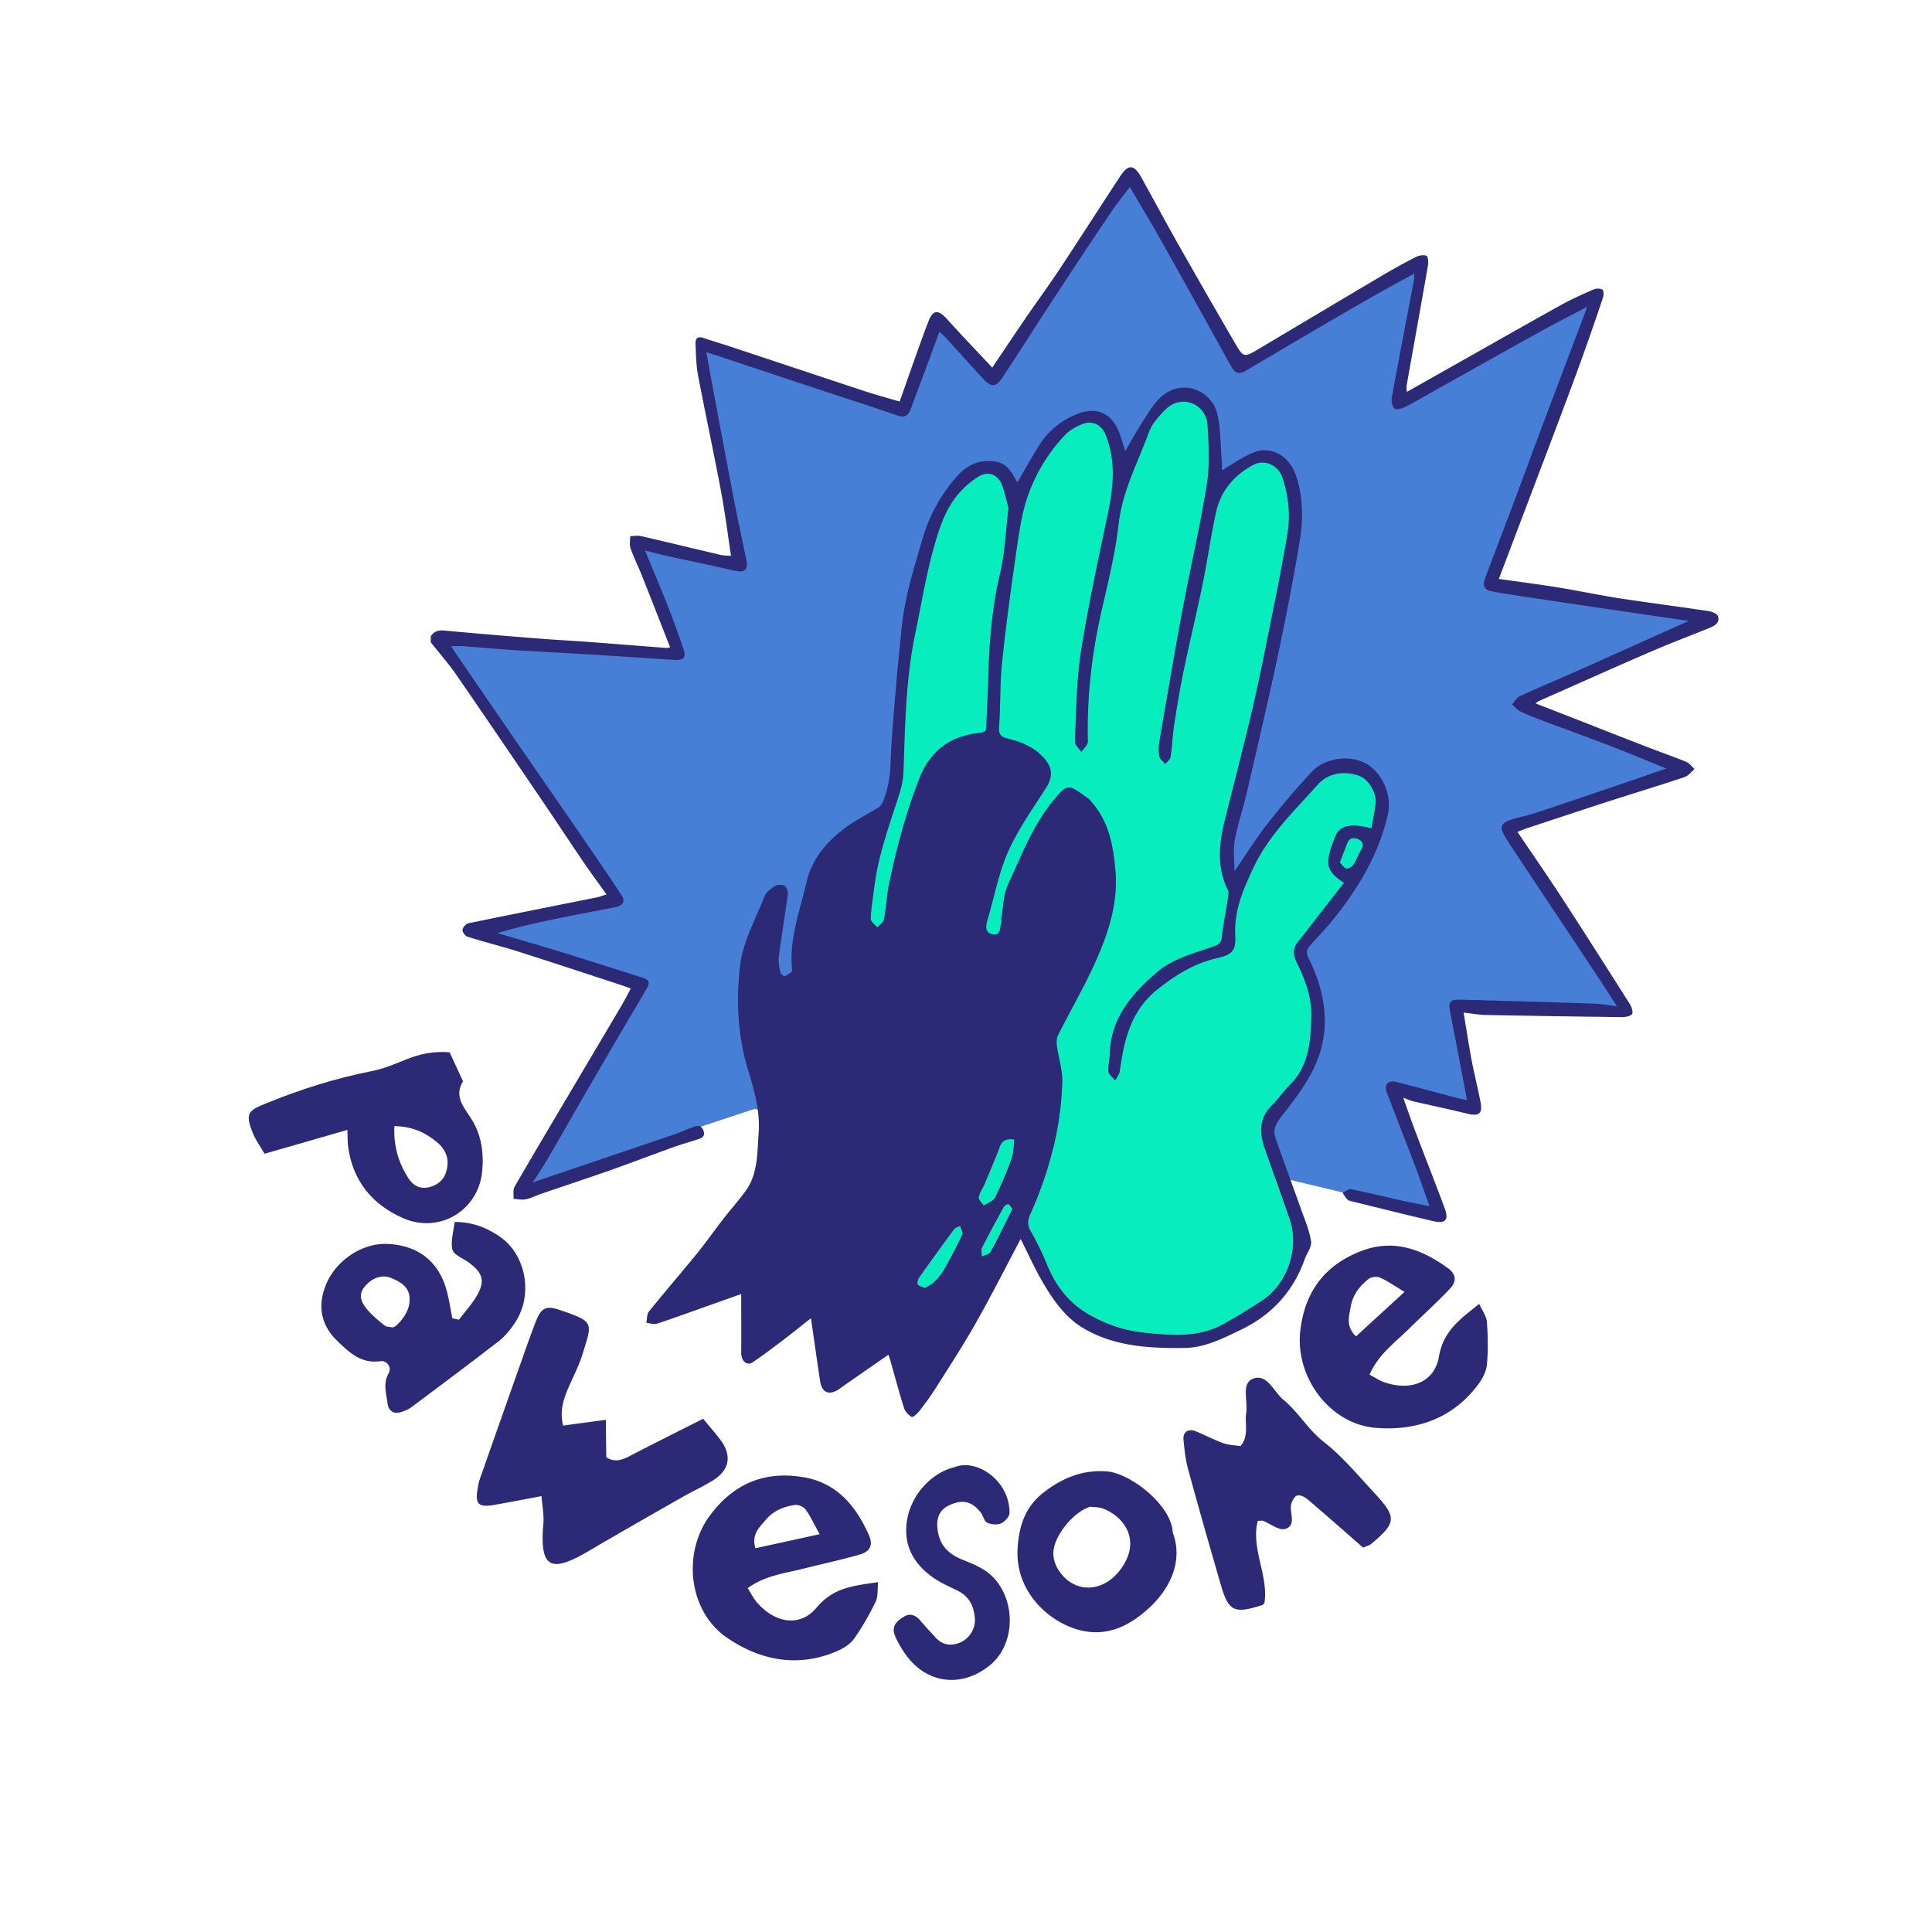
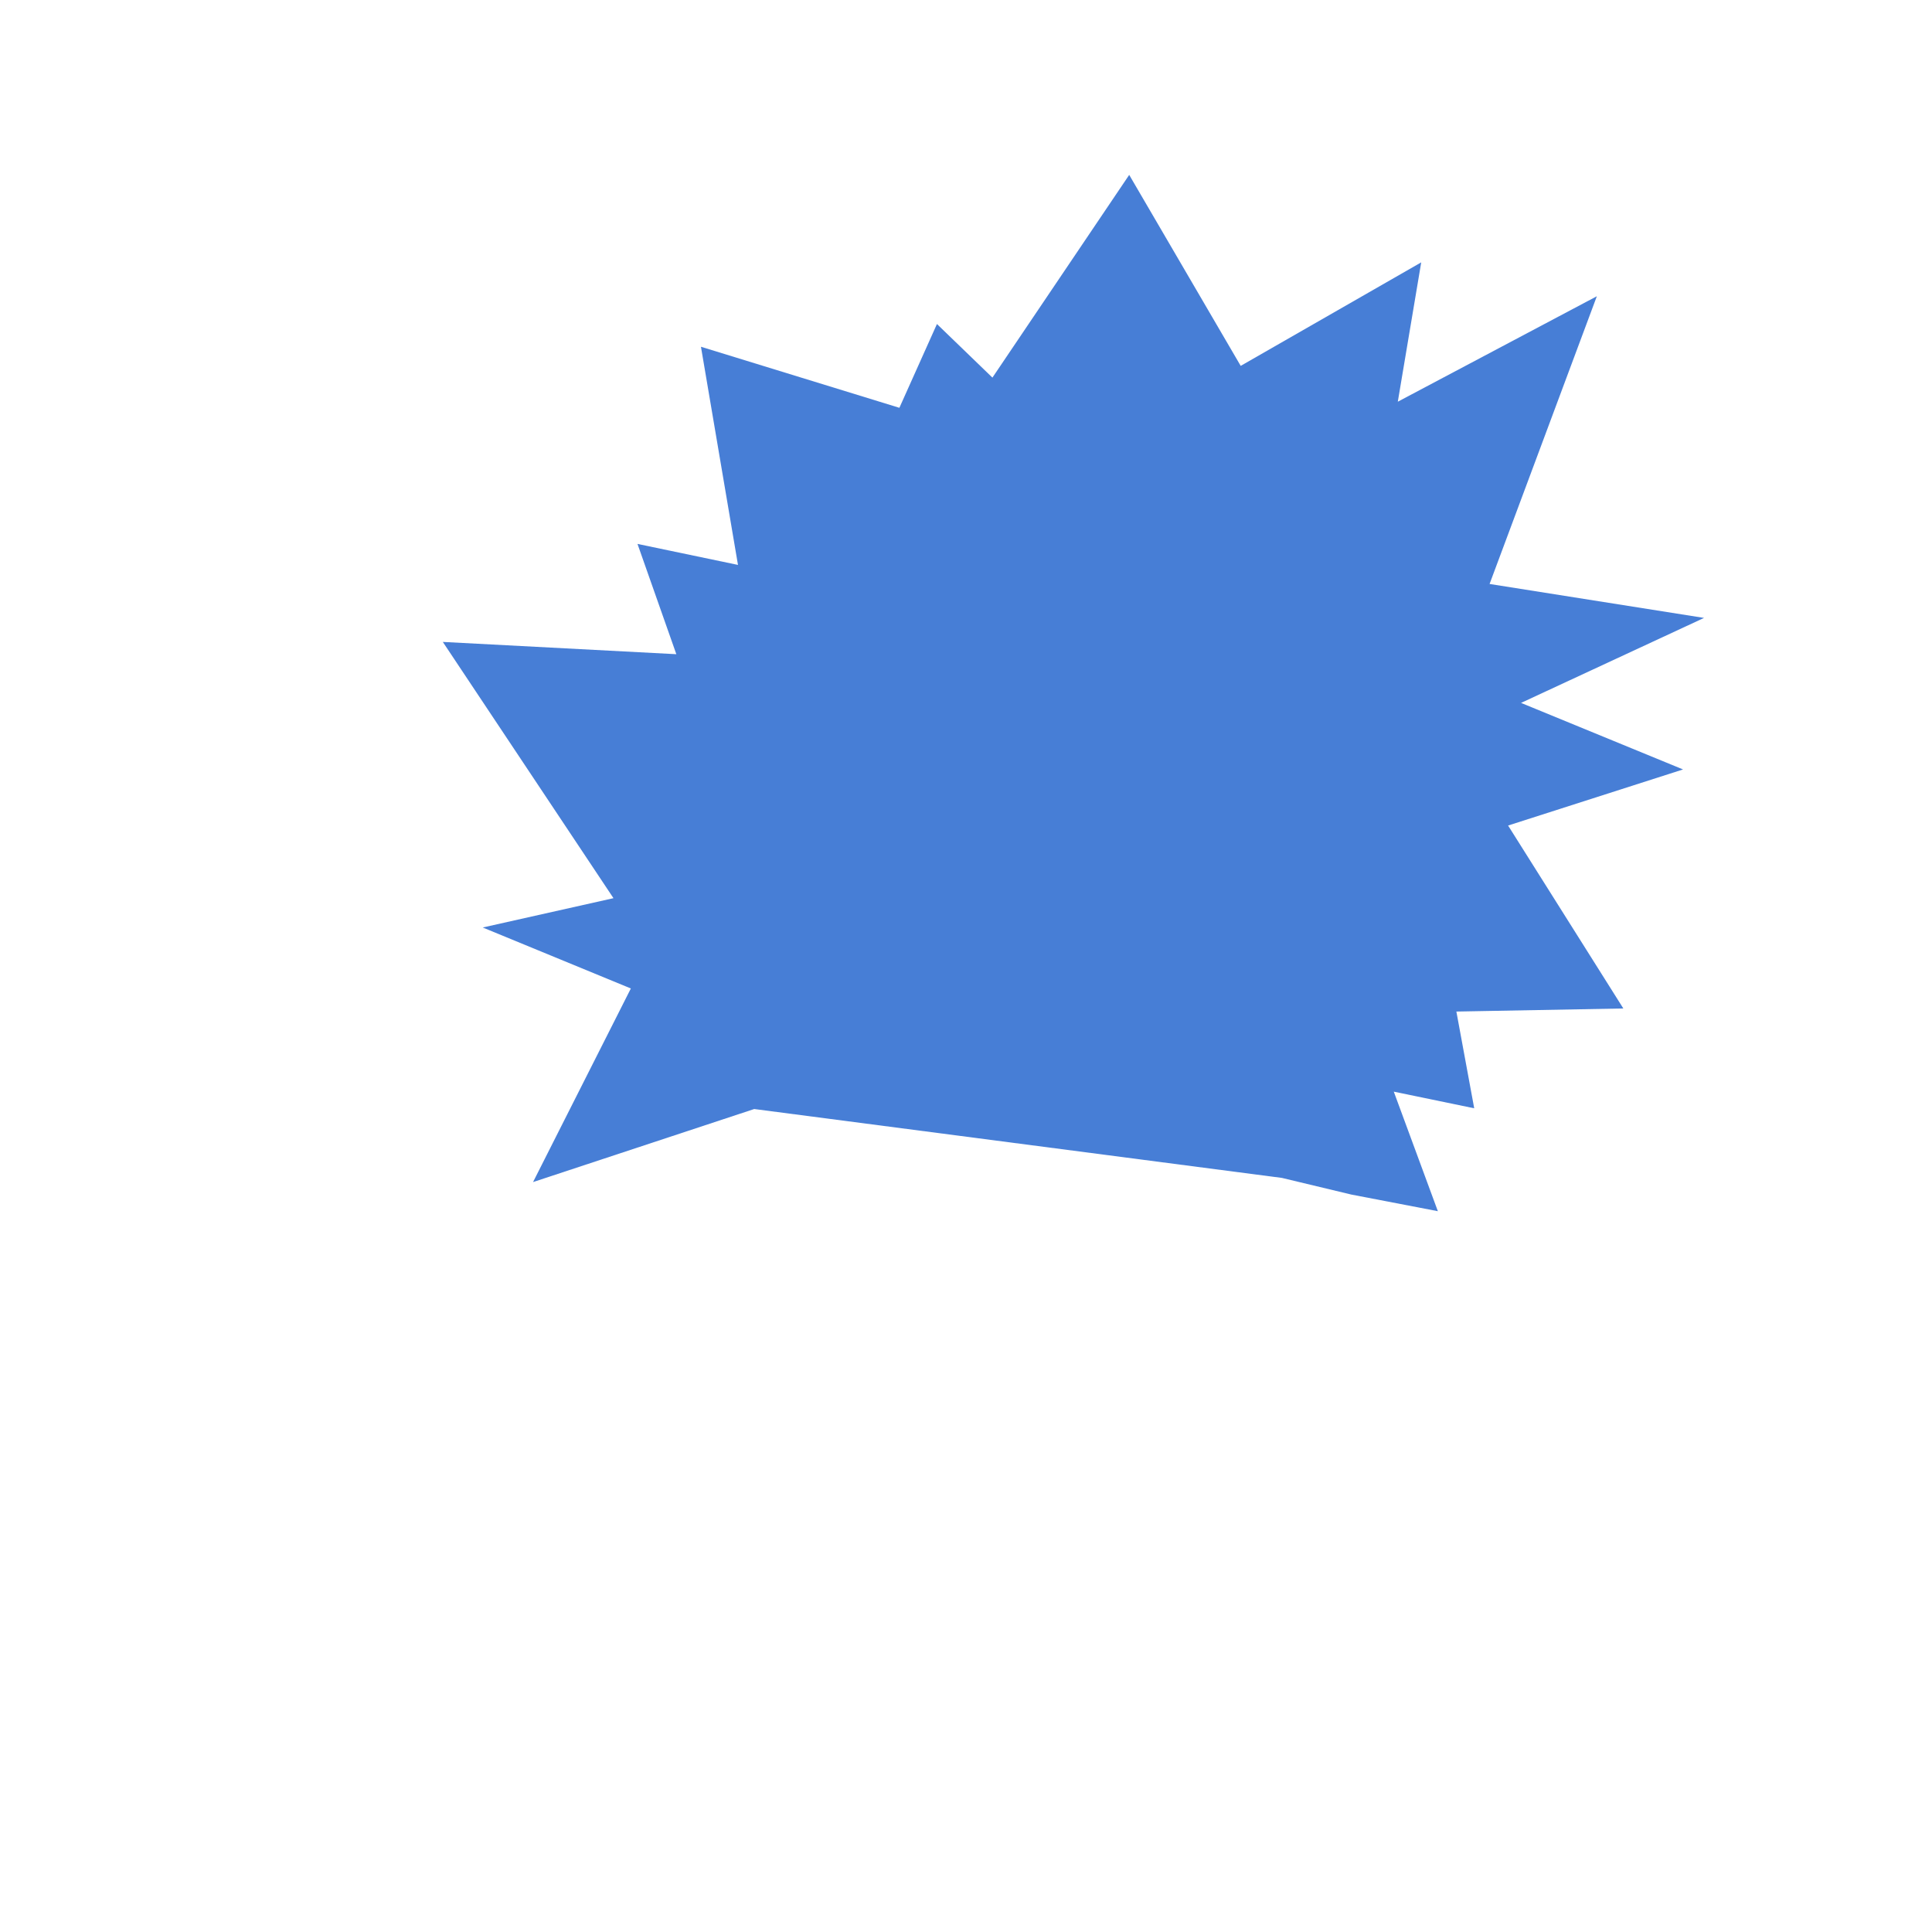
<svg xmlns="http://www.w3.org/2000/svg" viewBox="0 0 288 288">
  <defs>
    <style>.cls-1{fill:#07edbe}.cls-2{fill:#2c2977}</style>
  </defs>
  <path id="Blue" d="m112.43 165.32-32.97 10.89 14.58-28.86-22.08-9.09 19.49-4.37-25.44-38.2 34.81 1.83-5.79-16.44 14.98 3.13-5.52-32.52 29.58 9.1 5.6-12.49 8.27 7.99 20.39-30.22 16.62 28.47 26.91-15.43-3.49 20.77 29.67-15.72-15.99 42.89 31.97 5.06-27.28 12.67 24.15 9.92-26.08 8.36 17.18 27.27-24.89.46 2.66 14.42-11.99-2.48 6.57 17.82-12.9-2.48-10.34-2.48z" style="fill:#477ed6" />
  <g id="Teal">
-     <path d="M202.75 115.71c1.42.58 2.38 2.62 2.33 3.72-.06 1.32-.41 2.63-.65 4.07-2.87-.83-4.7-.47-5.35 1.13-1.67 4.09-1.49 5.16 1.28 6.97-1.31 1.67-2.6 3.32-3.89 4.97-.97 1.25-1.9 2.54-2.93 3.75-.86 1.01-.79 2.03-.25 3.12 1.23 2.48 2.24 5.1 2.19 7.87-.07 3.72-.27 7.5-3.19 10.41-.96.95-1.72 2.1-2.68 3.05-1.91 1.9-1.91 4.06-1.08 6.4 1.24 3.5 2.46 7 3.69 10.51 1.51 4.33-.28 9.7-4.13 12.21-1.9 1.23-3.83 2.44-5.82 3.53-3.7 2.02-7.72 1.63-11.69 1.22-2.88-.3-5.56-1.17-8.13-2.63-3.14-1.77-5.08-4.36-6.4-7.6-.69-1.7-1.51-3.35-2.42-4.94-.53-.94-.39-1.66.02-2.58 2.78-6.22 4.48-12.73 4.7-19.56.06-1.79-.56-3.6-.8-5.41-.07-.52-.07-1.15.16-1.6 1.97-3.93 4.22-7.74 5.95-11.77 1.74-4.03 3.02-8.3 2.61-12.79-.31-3.52-.91-7.01-3.28-9.88-.25-.3-.48-.63-.79-.86-2.9-2.06-2.96-2.45-5.35.53-3 3.75-4.64 8.14-6.61 12.38-.68 1.48-.66 3.28-.95 4.93-.04.23.06.51-.02.72-.26.7-.04 1.93-1.28 1.71-1.13-.2-1.1-1.12-.81-2.08 1.02-3.42 1.66-7.01 3.09-10.25 1.48-3.34 3.66-6.38 5.64-9.49 1.05-1.66 1.03-3-.32-4.5-1.47-1.63-3.4-2.4-5.46-2.89-1.07-.26-1.28-.72-1.2-1.8.23-3.17.11-6.38.44-9.54.59-5.63 1.36-11.24 2.17-16.84.39-2.67.77-5.39 1.65-7.92 1.18-3.38 3.05-6.47 5.53-9.1.7-.75 1.7-1.31 2.66-1.68 1.54-.58 2.88.15 3.49 1.72 1.4 3.61 1.17 7.29.41 11.01-1.45 7.04-3.02 14.07-4.13 21.16-.7 4.43-.7 8.98-.91 13.48-.02.48.63 1 .96 1.51.33-.51.97-1.02.96-1.52-.15-6.56.56-13.01 2.02-19.4.99-4.33 2.07-8.67 2.57-13.07.56-4.93 2.88-9.18 4.52-13.69.44-1.23 1.44-2.31 2.38-3.28 1.01-1.04 2.4-1.53 3.83-1.08 1.52.48 2.44 1.84 2.53 3.27.18 2.97.36 6.03-.11 8.94-.97 6.13-2.41 12.19-3.55 18.29-1.24 6.62-2.36 13.26-3.5 19.89-.13.76-.16 1.58-.02 2.33.07.42.58.75.89 1.12.26-.34.71-.66.77-1.04.24-1.58.29-3.19.53-4.77.42-2.68.85-5.35 1.4-8 .9-4.35 1.96-8.66 2.85-13.01.73-3.56 1.22-7.17 2-10.72.7-3.19 2.72-5.54 5.56-7.05 1.7-.91 3.74.07 4.35 1.91.91 2.72 1.21 5.59.74 8.39-.91 5.51-2.06 10.98-3.16 16.46-.7 3.51-1.43 7.02-2.26 10.5-1.25 5.25-2.6 10.47-3.91 15.71-.88 3.51-1.24 6.99.46 10.4.18.37.05.93-.02 1.38-.28 1.87-.69 3.72-.87 5.59-.08.95-.59 1.23-1.3 1.48-2.92 1.02-5.99 1.78-8.4 3.84-3.76 3.21-6.88 6.84-7.02 12.17-.02.87-.3 1.76-.2 2.61.06.47.65.89 1 1.33.23-.45.6-.88.67-1.35.65-4.65 1.62-9.05 5.65-12.25 2.75-2.19 5.58-3.92 9.03-4.68 2.16-.48 2.66-1.18 2.54-3.39-.19-3.69 1.2-6.85 2.74-10.1 2.3-4.86 6.09-8.44 9.56-12.33 1.69-1.89 4.27-2.09 6.32-1.25" class="cls-1" />
-     <path d="M202.53 125.12c.65.3.83.85.39 1.56-.45.73-.73 1.57-1.2 2.28-.19.29-.75.58-1.04.5-.38-.11-.65-.58-.96-.89.43-1.13.78-2.03 1.13-2.92.34-.86 1.06-.81 1.68-.53m-53.51 45.92c.36-.99.94-1.37 2.2-1.17-.15 1-.15 2.03-.48 2.94-.7 1.94-1.5 3.85-2.42 5.69-.28.54-1.1.81-1.67 1.2-.26-.41-.79-.86-.73-1.22.11-.68.58-1.3.86-1.96.76-1.82 1.56-3.63 2.24-5.48m1.88 9.19c-.22.46-.39.81-.56 1.15-.89 1.76-1.74 3.54-2.71 5.26-.19.34-.82.43-1.24.64 0-.43-.16-.93.01-1.27 1.04-2.06 2.15-4.09 3.26-6.11.11-.2.53-.43.67-.36.25.12.39.46.57.69m-1.48-107.82c.43 1.21.69 2.48.92 3.33-.43 3.52-.52 6.65-1.23 9.63-1.25 5.27-1.67 10.58-1.79 15.94-.05 2.33-.22 4.65-.28 6.98-.02.68-.21.88-.91.95-4.42.43-7.44 2.61-9.1 6.86-1.98 5.09-3.38 10.32-4.49 15.64-.36 1.76-.43 3.58-.77 5.34-.08.44-.65.79-1 1.18-.35-.44-1-.89-.98-1.32.05-1.54.34-3.06.52-4.59.58-4.86 2.29-9.42 3.76-14.04.34-1.07.57-2.21.61-3.33.23-6.89.33-13.78 1.75-20.56.88-4.2 1.56-8.46 2.71-12.59.82-2.95 1.74-5.98 3.86-8.37.82-.93 1.8-1.77 2.85-2.42 1.47-.92 2.99-.3 3.57 1.37m-6.3 110.35c.12.44.46.98.31 1.3-.82 1.74-1.72 3.44-2.67 5.12-.39.69-.92 1.32-1.48 1.89-.38.39-.93.62-1.39.92-.43-.2-.93-.28-1.05-.53-.13-.26.03-.77.22-1.05 1.7-2.4 3.42-4.78 5.17-7.14.18-.26.59-.35.89-.51" class="cls-1" />
-   </g>
+     </g>
  <g id="Dark_Blue">
-     <path d="M256.09 91.86c.31.89-.4 1.39-1.17 1.71-3 1.21-6.02 2.36-8.99 3.64-5.55 2.4-11.06 4.88-16.59 7.32-.12.06-.21.16-.43.33 1.95.75 3.8 1.48 5.66 2.2 3.59 1.41 7.19 2.83 10.79 4.22 2.01.78 4.05 1.49 6.04 2.3.47.2.81.71 1.21 1.07-.49.41-.93 1-1.5 1.19-3.7 1.24-7.44 2.37-11.16 3.57-4.15 1.34-8.28 2.72-12.41 4.08-.41.14-.8.31-1.33.52 2.19 3.25 4.37 6.38 6.45 9.57 3.45 5.31 6.85 10.65 10.24 16 .29.45.58 1.18.4 1.56-.15.33-.98.48-1.51.48-6.78-.08-13.57-.19-20.36-.32-.94-.02-1.89-.2-3.25-.35.41 2.46.75 4.73 1.17 6.98.41 2.13.94 4.23 1.35 6.35.34 1.74-.24 2.16-1.99 1.73-2.67-.66-5.37-1.22-8.05-1.84-.4-.09-.79-.28-1.48-.53.65 1.82 1.2 3.43 1.81 5.03 1.45 3.83 2.96 7.64 4.38 11.48.64 1.72.07 2.31-1.74 1.88-3.97-.93-7.94-1.92-11.9-2.9-.28-.07-.62-.1-.82-.28-.31-.28-.53-.68-.78-1.03.42-.19.89-.62 1.25-.55 2.55.51 5.07 1.13 7.6 1.7 1.25.28 2.5.51 4.12.84-.8-2.23-1.45-4.15-2.16-6.03-1.39-3.65-2.82-7.28-4.21-10.93-.43-1.13.19-1.87 1.35-1.58 3.04.77 6.06 1.59 9.08 2.39.44.12.9.2 1.53.34-.85-4.48-1.66-8.74-2.49-12.99-.33-1.7-.12-2.03 1.59-1.99 6.62.18 13.25.37 19.88.59 1 .04 2 .23 3.37.4-1.09-1.69-1.99-3.1-2.91-4.49-4.29-6.46-8.59-12.92-12.88-19.38-.03-.04-.07-.07-.09-.11-1.63-2.64-2.34-3.34 1.56-4.25 1.42-.32 2.8-.8 4.18-1.26 3.98-1.33 7.95-2.69 11.92-4.04 1.76-.6 3.51-1.21 5.58-1.92-2.86-1.16-5.48-2.26-8.13-3.28-3.38-1.3-6.79-2.53-10.17-3.8-1.18-.45-2.35-.9-3.48-1.44-.47-.23-.82-.69-1.23-1.04.4-.43.72-1.03 1.22-1.25 3.12-1.43 6.29-2.75 9.43-4.15 5.13-2.29 10.26-4.6 15.71-7.04l-16.33-2.39c-3.34-.5-6.69-1-10.04-1.51-1.07-.16-2.14-.34-3.19-.56-1.06-.23-1.13-1.02-.83-1.83 1.43-3.85 2.91-7.68 4.36-11.53 1.57-4.19 3.1-8.38 4.68-12.57 1.95-5.19 3.92-10.37 5.88-15.56.09-.21.16-.44.31-.88-2.53 1.34-4.9 2.55-7.23 3.84-5.19 2.87-10.36 5.78-15.54 8.68-1.48.83-2.94 1.69-4.45 2.46-.45.22-1.31.4-1.52.18-.34-.37-.47-1.12-.37-1.65 1.07-5.88 2.21-11.76 3.32-17.63.05-.27 0-.55 0-.83 0-.01.02-.01.03-.02l.03-.13c-.02.03-.04.07-.06.11v.04c-2.55 1.42-5.12 2.8-7.65 4.26-5.83 3.38-11.64 6.78-17.43 10.22-1.19.7-1.72.22-2.28-.8-3.44-6.22-6.89-12.43-10.37-18.62-1.48-2.64-3.05-5.23-4.65-7.97-.98 1.31-2.01 2.58-2.92 3.94-2.66 3.94-5.29 7.91-7.9 11.89-2.74 4.17-5.42 8.38-8.15 12.56-.94 1.43-1.67 1.51-2.83.27-1.89-2.03-3.73-4.1-5.59-6.15-.26-.29-.56-.53-.99-.94-.74 1.99-1.42 3.86-2.11 5.72-.71 1.91-1.44 3.81-2.13 5.72-.37 1.05-.89 1.45-2.08 1.04-3.69-1.29-7.43-2.47-11.14-3.7-5.3-1.75-10.59-3.52-15.88-5.28-.37-.12-.74-.22-1.41-.43.46 2.5.87 4.81 1.31 7.12.97 5.16 1.93 10.33 2.93 15.49.53 2.74 1.13 5.47 1.7 8.2.35 1.65-.2 2.11-1.87 1.73-3.34-.78-6.71-1.47-10.06-2.21-.92-.2-1.82-.45-3.15-.79 1.29 3.15 2.45 5.88 3.53 8.63.79 2.02 1.52 4.07 2.22 6.12.4 1.18.06 1.64-1.26 1.57-4.02-.23-8.04-.53-12.06-.77-4.07-.25-8.14-.45-12.22-.71-2.46-.16-4.93-.39-7.39-.57-.46-.03-.93 0-1.75 0 1.2 1.76 2.22 3.27 3.25 4.77 2.63 3.83 5.26 7.66 7.89 11.48 2.88 4.18 5.78 8.34 8.65 12.53 1.91 2.79 3.84 5.58 5.68 8.42.55.84.1 1.5-.86 1.69-2.55.51-5.1.97-7.65 1.49-3.33.67-6.66 1.38-10.03 2.4 3.15.93 6.3 1.83 9.43 2.79 4.01 1.24 8.01 2.53 12.01 3.79 1.22.37 1.38.72.73 1.83-2.47 4.22-4.97 8.42-7.42 12.65-2.41 4.13-4.76 8.28-7.16 12.41-.66 1.14-1.4 2.25-2.27 3.64 7.19-2.42 14.03-4.72 20.86-7.04 1.04-.35 2.03-.82 3.05-1.19.59-.21 1.13-.28 1.46.5.31.76-.04 1.09-.65 1.3-1.27.43-2.56.78-3.82 1.23-3.19 1.15-6.36 2.36-9.55 3.49-3.37 1.18-6.76 2.3-10.13 3.45-.78.27-1.52.66-2.3.82-.59.13-1.23-.03-1.85-.06.05-.61-.1-1.33.17-1.81 2.67-4.63 5.41-9.22 8.13-13.82 2.57-4.34 5.15-8.68 7.71-13.02.49-.82.93-1.67 1.5-2.71-.58-.2-1.21-.43-1.86-.64-4.95-1.62-9.9-3.26-14.87-4.84-2.53-.8-5.11-1.44-7.64-2.24-.34-.11-.77-.7-.74-1.03.04-.36.52-.89.88-.97 6.36-1.31 12.73-2.57 19.1-3.85.42-.08.83-.25 1.5-.45-1.15-1.6-2.27-3.1-3.32-4.64-2.1-3.09-4.16-6.22-6.26-9.31-4.28-6.3-8.55-12.61-12.88-18.87-1.15-1.66-2.5-3.18-3.75-4.77v-.88c.45-.71 1.07-.95 1.93-.87q6.72.615 13.44 1.14c2.84.23 5.69.38 8.53.59 3.76.28 7.52.59 11.28.87.14.01.28-.05.5-.1-1.43-3.64-2.84-7.27-4.28-10.88-.52-1.3-1.16-2.56-1.62-3.88-.19-.54-.05-1.2-.05-1.81.55-.01 1.12-.12 1.64 0 3.94.91 7.87 1.87 11.81 2.79.52.12 1.05.11 1.58.15.08.04.15.07.22.1-.07-.03-.14-.06-.21-.1h-.01c-.49-3.25-.9-6.5-1.51-9.73-1.08-5.75-2.32-11.46-3.41-17.2-.29-1.53-.3-3.12-.37-4.69-.04-.8.33-1.16 1.19-.86 1.22.42 2.47.78 3.71 1.19 6.8 2.25 13.61 4.53 20.42 6.77 1.64.54 3.31.99 5.11 1.52.88-2.5 1.78-5.08 2.7-7.65.52-1.45 1.04-2.9 1.6-4.33.68-1.72 1.46-1.75 2.75-.33 2.14 2.38 4.36 4.69 6.75 7.25 1.75-2.6 3.35-5 4.98-7.39 1.67-2.43 3.42-4.81 5.05-7.27 3.04-4.6 6.02-9.26 9.05-13.87 1.19-1.82 2.05-1.78 3.12.14 1.76 3.14 3.45 6.33 5.22 9.46 2.89 5.11 5.81 10.2 8.76 15.26 1.28 2.2 1.34 2.19 3.57.87 6.16-3.66 12.3-7.33 18.46-10.97a85 85 0 0 1 4.95-2.72c.46-.24 1.13-.35 1.58-.18.22.08.3.94.22 1.41-1.04 5.99-2.13 11.97-3.19 17.95-.04.23.01.46.03.93 2.93-1.65 5.71-3.22 8.49-4.79 4.83-2.72 9.64-5.47 14.49-8.16 1.57-.87 3.21-1.6 4.85-2.32.38-.17.97-.18 1.31.01.2.12.24.81.12 1.16-1.08 3.21-2.18 6.4-3.33 9.58-1.27 3.5-2.58 6.98-3.89 10.46-2.75 7.27-5.51 14.53-8.32 21.94 3.03.43 5.96.8 8.89 1.28 3.02.49 6.01 1.13 9.03 1.6 4.45.68 8.91 1.25 13.36 1.92.51.08 1.27.39 1.39.76Zm-34.44 105.21c.16 2.11.19 4.25 0 6.35-.09.99-.63 2.04-1.23 2.87-3.78 5.14-9.21 7.01-15.22 6.57-6.98-.51-12.15-7.58-11.37-14.47.67-5.88 3.69-9.86 9.17-11.93 4.76-1.81 8.95-.23 12.81 2.56 1.26.9 1.38 1.99.3 3.12-1.98 2.09-4.13 4.02-6.18 6.04-2.03 2-4.42 3.68-5.78 6.74.98.52 1.49.86 2.05 1.07 3.89 1.44 7.62.19 8.29-3.73.66-3.88 3.16-5.61 6.01-7.89.43.96 1.08 1.81 1.15 2.7m-12.28-4.49c-1.64-.98-2.61-1.68-3.69-2.14-.46-.2-1.3-.08-1.69.23-1.32 1.05-2.34 2.34-2.64 4.11-.25 1.47-.78 2.92.79 4.43z" class="cls-2" />
-     <path d="m210.85 40.63-.03.13c-.01.01-.02.01-.03.02v-.04s.04-.08.06-.11m-7.18 73.22c2.4 1.36 3.86 4.69 3.22 7.53-1.31 5.88-4.34 10.9-8.04 15.55-1.1 1.39-2.36 2.66-3.54 4-.5.57-.68 1.03-.24 1.91 2.75 5.55 3.45 11.28.51 16.95-1.28 2.47-3.07 4.7-4.77 6.92-.7.92-1.04 1.83-.7 2.82 1.24 3.64 2.6 7.23 3.88 10.85.55 1.54 1.22 3.08 1.45 4.68.12.82-.63 1.75-.94 2.64-1.7 4.75-4.82 8.23-9.35 10.44-2.75 1.33-5.51 2.77-8.62 2.8-5.14.06-10.3-.21-14.89-2.86-2.75-1.58-4.59-4.18-6.17-6.89-1.25-2.13-2.26-4.41-3.32-6.5-2.16 4.09-4.32 8.35-6.67 12.51-1.9 3.36-4.02 6.6-6.08 9.86-.72 1.14-1.52 2.22-2.35 3.28-.3.39-.96.97-1.13.88-.48-.28-.98-.78-1.15-1.31-.73-2.29-1.34-4.62-2-6.94-.09-.31-.19-.62-.33-1.03-2.24 1.55-4.37 3.04-6.51 4.52-.28.2-.55.41-.83.6-1.51 1.01-2.59.57-2.85-1.21-.46-3.01-.88-6.03-1.36-9.34-1.47 1.15-2.75 2.19-4.07 3.19-1.52 1.15-3.03 2.31-4.61 3.37-.87.59-1.73-.19-1.72-1.43.02-2.81 0-5.61 0-8.74-1.64.58-3.06 1.09-4.48 1.59-2.68.95-5.35 1.93-8.05 2.82-.47.16-1.07-.06-1.61-.11.12-.58.06-1.3.39-1.7 2.34-2.91 4.79-5.73 7.15-8.63 1.37-1.69 2.62-3.47 3.95-5.19 1.04-1.34 2.17-2.61 3.18-3.96 2-2.65 1.85-5.8 2.07-8.88.24-3.28-.67-6.34-1.6-9.42-1.54-5.08-1.78-10.38-1.16-15.53.44-3.55 2.32-6.93 3.67-10.34.24-.61.94-1.11 1.54-1.47.36-.21 1.05-.25 1.4-.04.32.18.56.84.5 1.24-.41 3.11-.93 6.2-1.34 9.31-.1.78.08 1.6.22 2.39.04.22.48.56.65.52.37-.09.72-.37 1.02-.63.11-.09.08-.37.06-.56-.4-4.46 1.21-8.59 2.18-12.81.82-3.55 3.1-6.15 5.95-8.23 1.49-1.07 3.15-1.9 4.72-2.87.29-.18.57-.5.7-.82.7-1.76 1.07-3.56 1.14-5.5.15-4.27.57-8.53.92-12.78.22-2.61.5-5.21.76-7.81.45-4.5 1.82-8.77 3.07-13.08.99-3.43 2.63-6.43 4.9-9.11 1.28-1.52 2.88-2.61 4.94-2.57 2.25.04 2.99.68 4.32 3.19 1.16-1.96 2.24-3.99 3.51-5.91 1.26-1.89 3.01-3.27 5.13-4.18 3.06-1.33 5.44-.35 6.61 2.8.3.8.52 1.63.84 2.61.98-1.66 1.84-3.23 2.82-4.74.73-1.14 1.46-2.35 2.44-3.26 3.26-3 7.65-.97 8.45 2.43.56 2.38.49 4.9.69 7.36.03.37.01.74.01 1.07 1.65-.94 3.14-2.05 4.81-2.69 2.54-.97 5.27.55 6.26 3.56 1.04 3.16 1.07 6.41.54 9.61-.93 5.61-2.01 11.2-3.19 16.76-1.48 6.99-3.12 13.94-4.73 20.9-.54 2.34-1.34 4.63-1.77 6.99-.27 1.47-.05 3.03-.05 4.65 1.7-2.46 3.19-4.87 4.92-7.09 2.1-2.68 4.32-5.29 6.64-7.78 1.83-1.95 5.55-2.61 8.09-1.16m1.41 5.58c.05-1.1-.91-3.14-2.33-3.72-2.05-.84-4.63-.64-6.32 1.25-3.47 3.89-7.26 7.47-9.56 12.33-1.54 3.25-2.93 6.41-2.74 10.1.12 2.21-.38 2.91-2.54 3.39-3.45.76-6.28 2.49-9.03 4.68-4.03 3.2-5 7.6-5.65 12.25-.07.47-.44.9-.67 1.35-.35-.44-.94-.86-1-1.33-.1-.85.18-1.74.2-2.61.14-5.33 3.26-8.96 7.02-12.17 2.41-2.06 5.48-2.82 8.4-3.84.71-.25 1.22-.53 1.3-1.48.18-1.87.59-3.72.87-5.59.07-.45.2-1.01.02-1.38-1.7-3.41-1.34-6.89-.46-10.4 1.31-5.24 2.66-10.46 3.91-15.71.83-3.48 1.56-6.99 2.26-10.5 1.1-5.48 2.25-10.95 3.16-16.46.47-2.8.17-5.67-.74-8.39-.61-1.84-2.65-2.82-4.35-1.91-2.84 1.51-4.86 3.86-5.56 7.05-.78 3.55-1.27 7.16-2 10.72-.89 4.35-1.95 8.66-2.85 13.01-.55 2.65-.98 5.32-1.4 8-.24 1.58-.29 3.19-.53 4.77-.06.38-.51.7-.77 1.04-.31-.37-.82-.7-.89-1.12-.14-.75-.11-1.57.02-2.33 1.14-6.63 2.26-13.27 3.5-19.89 1.14-6.1 2.58-12.16 3.55-18.29.47-2.91.29-5.97.11-8.94-.09-1.43-1.01-2.79-2.53-3.27-1.43-.45-2.82.04-3.83 1.08-.94.97-1.94 2.05-2.38 3.28-1.64 4.51-3.96 8.76-4.52 13.69-.5 4.4-1.58 8.74-2.57 13.07-1.46 6.39-2.17 12.84-2.02 19.4.01.5-.63 1.01-.96 1.52-.33-.51-.98-1.03-.96-1.51.21-4.5.21-9.05.91-13.48 1.11-7.09 2.68-14.12 4.13-21.16.76-3.72.99-7.4-.41-11.01-.61-1.57-1.95-2.3-3.49-1.72-.96.37-1.96.93-2.66 1.68a25.5 25.5 0 0 0-5.53 9.1c-.88 2.53-1.26 5.25-1.65 7.92-.81 5.6-1.58 11.21-2.17 16.84-.33 3.16-.21 6.37-.44 9.54-.08 1.08.13 1.54 1.2 1.8 2.06.49 3.99 1.26 5.46 2.89 1.35 1.5 1.37 2.84.32 4.5-1.98 3.11-4.16 6.15-5.64 9.49-1.43 3.24-2.07 6.83-3.09 10.25-.29.96-.32 1.88.81 2.08 1.24.22 1.02-1.01 1.28-1.71.08-.21-.02-.49.02-.72.29-1.65.27-3.45.95-4.93 1.97-4.24 3.61-8.63 6.61-12.38 2.39-2.98 2.45-2.59 5.35-.53.31.23.54.56.79.86 2.37 2.87 2.97 6.36 3.28 9.88.41 4.49-.87 8.76-2.61 12.79-1.73 4.03-3.98 7.84-5.95 11.77-.23.45-.23 1.08-.16 1.6.24 1.81.86 3.62.8 5.41-.22 6.83-1.92 13.34-4.7 19.56-.41.92-.55 1.64-.02 2.58.91 1.59 1.73 3.24 2.42 4.94 1.32 3.24 3.26 5.83 6.4 7.6 2.57 1.46 5.25 2.33 8.13 2.63 3.97.41 7.99.8 11.69-1.22 1.99-1.09 3.92-2.3 5.82-3.53 3.85-2.51 5.64-7.88 4.13-12.21-1.23-3.51-2.45-7.01-3.69-10.51-.83-2.34-.83-4.5 1.08-6.4.96-.95 1.72-2.1 2.68-3.05 2.92-2.91 3.12-6.69 3.19-10.41.05-2.77-.96-5.39-2.19-7.87-.54-1.09-.61-2.11.25-3.12 1.03-1.21 1.96-2.5 2.93-3.75 1.29-1.65 2.58-3.3 3.89-4.97-2.77-1.81-2.95-2.88-1.28-6.97.65-1.6 2.48-1.96 5.35-1.13.24-1.44.59-2.75.65-4.07m-2.16 7.25c.44-.71.26-1.26-.39-1.56-.62-.28-1.34-.33-1.68.53-.35.89-.7 1.79-1.13 2.92.31.31.58.78.96.89.29.08.85-.21 1.04-.5.47-.71.75-1.55 1.2-2.28m-51.7 43.19c-1.26-.2-1.84.18-2.2 1.17-.68 1.85-1.48 3.66-2.24 5.48-.28.66-.75 1.28-.86 1.96-.06.36.47.81.73 1.22.57-.39 1.39-.66 1.67-1.2.92-1.84 1.72-3.75 2.42-5.69.33-.91.33-1.94.48-2.94m-.88 11.51c.17-.34.34-.69.56-1.15-.18-.23-.32-.57-.57-.69-.14-.07-.56.16-.67.36-1.11 2.02-2.22 4.05-3.26 6.11-.17.34-.02.84-.01 1.27.42-.21 1.05-.3 1.24-.64.97-1.72 1.82-3.5 2.71-5.26m0-105.64c-.23-.85-.49-2.12-.92-3.33-.58-1.67-2.1-2.29-3.57-1.37-1.05.65-2.03 1.49-2.85 2.42-2.12 2.39-3.04 5.42-3.86 8.37-1.15 4.13-1.83 8.39-2.71 12.59-1.42 6.78-1.52 13.67-1.75 20.56-.04 1.12-.27 2.26-.61 3.33-1.47 4.62-3.18 9.18-3.76 14.04-.18 1.53-.47 3.05-.52 4.59-.02.43.63.88.98 1.32.35-.39.92-.74 1-1.18.34-1.76.41-3.58.77-5.34 1.11-5.32 2.51-10.55 4.49-15.64 1.66-4.25 4.68-6.43 9.1-6.86.7-.07.89-.27.91-.95.06-2.33.23-4.65.28-6.98.12-5.36.54-10.67 1.79-15.94.71-2.98.8-6.11 1.23-9.63m-6.91 108.32c.15-.32-.19-.86-.31-1.3-.3.16-.71.25-.89.51-1.75 2.36-3.47 4.74-5.17 7.14-.19.28-.35.79-.22 1.05.12.25.62.33 1.05.53.46-.3 1.01-.53 1.39-.92.56-.57 1.09-1.2 1.48-1.89.95-1.68 1.85-3.38 2.67-5.12m61.46 38.51c3.36 3.62 3.3 4.42-.51 7.6-.22.19-.54.25-1.18.53-2.88-2.52-5.59-4.91-8.34-7.25-.4-.34-1.16-.67-1.54-.5-.43.19-.78.91-.87 1.44-.2 1.25.84 3.05-.91 3.53-.9.25-2.16-.78-3.26-1.22-.13-.05-.3 0-.79.01-1.05 4.16 1.63 8.11 1 12.24-.1.1-.19.26-.32.31-4.23 1.35-5.03.97-6.22-3.13-1.64-5.68-3.28-11.37-4.83-17.08-.4-1.45-.56-2.98-.7-4.48-.09-1.11.74-1.65 1.79-1.23 1.4.57 2.75 1.29 4.17 1.8.82.29 1.75.3 2.55.43 1.32-1.62.58-3.37.84-4.96.28-1.75-.76-4.33.95-5.06 2.14-.92 3.14 1.92 4.58 3.09 2.2 1.81 3.71 4.48 5.95 6.23 2.9 2.27 5.18 5.05 7.64 7.7m-30.07 5.88c1.76 4.67-.77 9.5-5.44 12.79-3.11 2.2-6.39 2.69-9.89 1.28-3.93-1.59-8.13-5.75-7.8-11.65.2-3.5 1.18-6.24 3.78-8.31 2.77-2.19 5.92-3.54 9.64-3.21 3.35.3 9.51 4.94 9.71 9.1m-7.62 5.27c2.93-4.2.32-7.62-2.72-8.82-.68-.27-1.48-.23-1.98-.29-2.6.79-5.54 4.56-5.48 7 .01.85.34 1.81.82 2.52 2.38 3.54 6.77 3.32 9.36-.41m-16.71-8.21c.01.55-.7 1.33-1.26 1.57-.59.26-1.49.18-2.09-.11-.44-.21-.57-1.02-.93-1.48-1.35-1.74-2.78-2.04-4.78-1.07-1.55.75-2.02 2.21-1.54 4.28.46 2 1.81 3.08 3.58 3.8 1.81.74 3.58 1.39 4.95 3.03 3.07 3.66 2.77 9.75-.84 12.69-4.27 3.48-9.54 2.78-12.66-1.7-.52-.74-.98-1.54-1.37-2.36-.65-1.37-.32-2.18.98-3.04 1.13-.75 1.96-.4 2.74.55.68.81 1.42 1.57 2.13 2.36 1.04 1.18 2.28 1.4 3.7.83 1.39-.57 2.34-2.06 2.22-3.63-.14-1.75-.81-3.22-2.48-4.06-1.22-.62-2.5-1.15-3.62-1.92-2.96-2.04-4.59-4.81-4.03-8.53.58-3.83 3.61-7.18 7.13-8.02 3.21-1.31 8.17 1.94 8.17 6.81m-19.59 10.34c-.12 1.04.02 2.1-.37 2.91-.92 1.9-1.98 3.76-3.19 5.49-.58.81-1.57 1.45-2.51 1.86-5.85 2.54-11.49 1.42-16.46-1.98-5.78-3.95-6.68-12.67-2.54-18.23 3.53-4.74 8.14-6.67 13.92-5.7 5.03.84 7.85 4.31 9.79 8.66.62 1.42.18 2.42-1.31 2.85-2.77.81-5.6 1.4-8.39 2.11-2.75.71-5.67.96-8.38 2.92.59.94.85 1.49 1.23 1.95 2.64 3.21 6.49 4.01 9.04.95 2.52-3.02 5.55-3.26 9.17-3.79m-8.72-7.15c-.93-1.67-1.41-2.77-2.11-3.7-.3-.41-1.08-.73-1.58-.66-1.67.25-3.2.85-4.35 2.23-.96 1.14-2.14 2.13-1.54 4.22 3.02-.65 5.92-1.29 9.58-2.09m-13-145.74a5 5 0 0 0-.22-.09s.01-.01.01-.01c.07.04.14.07.21.1m-1.8 131.66c1.76 2.34 1.4 4.49-1.1 6.06-1.41.89-2.95 1.57-4.4 2.4-4.6 2.62-9.21 5.24-13.78 7.93-5.43 3.2-7.78 3.47-7.1-3.88.11-1.17-.14-2.38-.27-4.11-2.8.53-5.01.96-7.23 1.34-2.17.37-2.7-.21-2.3-2.43.08-.45.14-.91.29-1.34 2.11-6 4.22-12.01 6.35-18.01.65-1.86 1.31-3.71 2.02-5.55.78-2.02 1.52-2.45 3.45-1.8 5.37 1.83 5.01 1.84 3.51 6.68-.54 1.73-1.4 3.36-2.12 5.03-.72 1.69-1.28 3.4-.77 5.57 1.99-.27 3.99-.54 6.38-.86.02 2.08.04 3.83.07 5.59 1.6.99 2.86.12 4.19-.56 3.33-1.71 6.68-3.39 10.25-5.19.88 1.07 1.76 2.07 2.56 3.13m-33.01-30.37c4.06 2.68 5.17 8.78 2.4 12.92-.67 1.01-1.46 2.01-2.4 2.74-4.31 3.34-8.69 6.6-13.06 9.87-.36.27-.8.44-1.22.61-1.24.51-2.16.09-2.32-1.2-.17-1.46-.7-2.91.14-4.43.56-1.01-.28-1.99-1.23-1.85-2.84.4-4.59-1.29-6.34-2.96-2.44-2.32-3.05-5.15-1.8-8.32 1.44-3.7 5.44-6.38 9.25-6.2 4.62.22 7.69 2.68 8.85 7.14.33 1.3.53 2.63.79 3.95.33.07.66.13.99.2.89-1.18 1.91-2.28 2.65-3.55 1.29-2.23.92-3.42-1.25-5.01-.83-.61-2.18-1.1-2.38-1.89-.3-1.21.17-2.62.33-4.11 2.64-.02 4.72.84 6.6 2.09m-15.35 13.4c1.26-1.18 2.19-2.62 2.02-4.36-.14-1.51-1.44-2.26-2.73-2.78-1.41-.58-2.93.01-4 1.36-.98 1.23-.39 2.34.39 3.28.75.91 1.69 1.69 2.62 2.43.32.25.85.22 1.21.3.23-.1.39-.14.49-.23" class="cls-2" />
-     <path d="M70.28 166.82c1.52 2.41 1.87 5.13 1.59 7.88-.61 5.8-6.4 9.24-11.78 6.89-4.59-2.01-7.48-5.52-8.19-10.61-.1-.71-.07-1.45-.11-2.55-4.25 1.23-8.25 2.38-12.35 3.56-.68-1.15-1.29-1.99-1.68-2.92-1.37-3.24-.66-3.54 2.01-4.63 5.08-2.08 10.23-3.7 15.6-4.76 1.77-.34 3.48-1.06 5.15-1.74 2-.81 4.03-1.27 6.5-1.08.75 1.61 1.37 2.96 2 4.32-1.39 2.28.16 3.89 1.26 5.64m-3.59 7.02c.19-1.49-.46-2.67-1.54-3.57-1.76-1.47-3.77-2.37-6.36-2.4-.14 2.93.6 5.45 2.07 7.73.92 1.43 2.12 1.73 3.5 1.26 1.45-.5 2.15-1.57 2.33-3.02" class="cls-2" />
-   </g>
+     </g>
</svg>